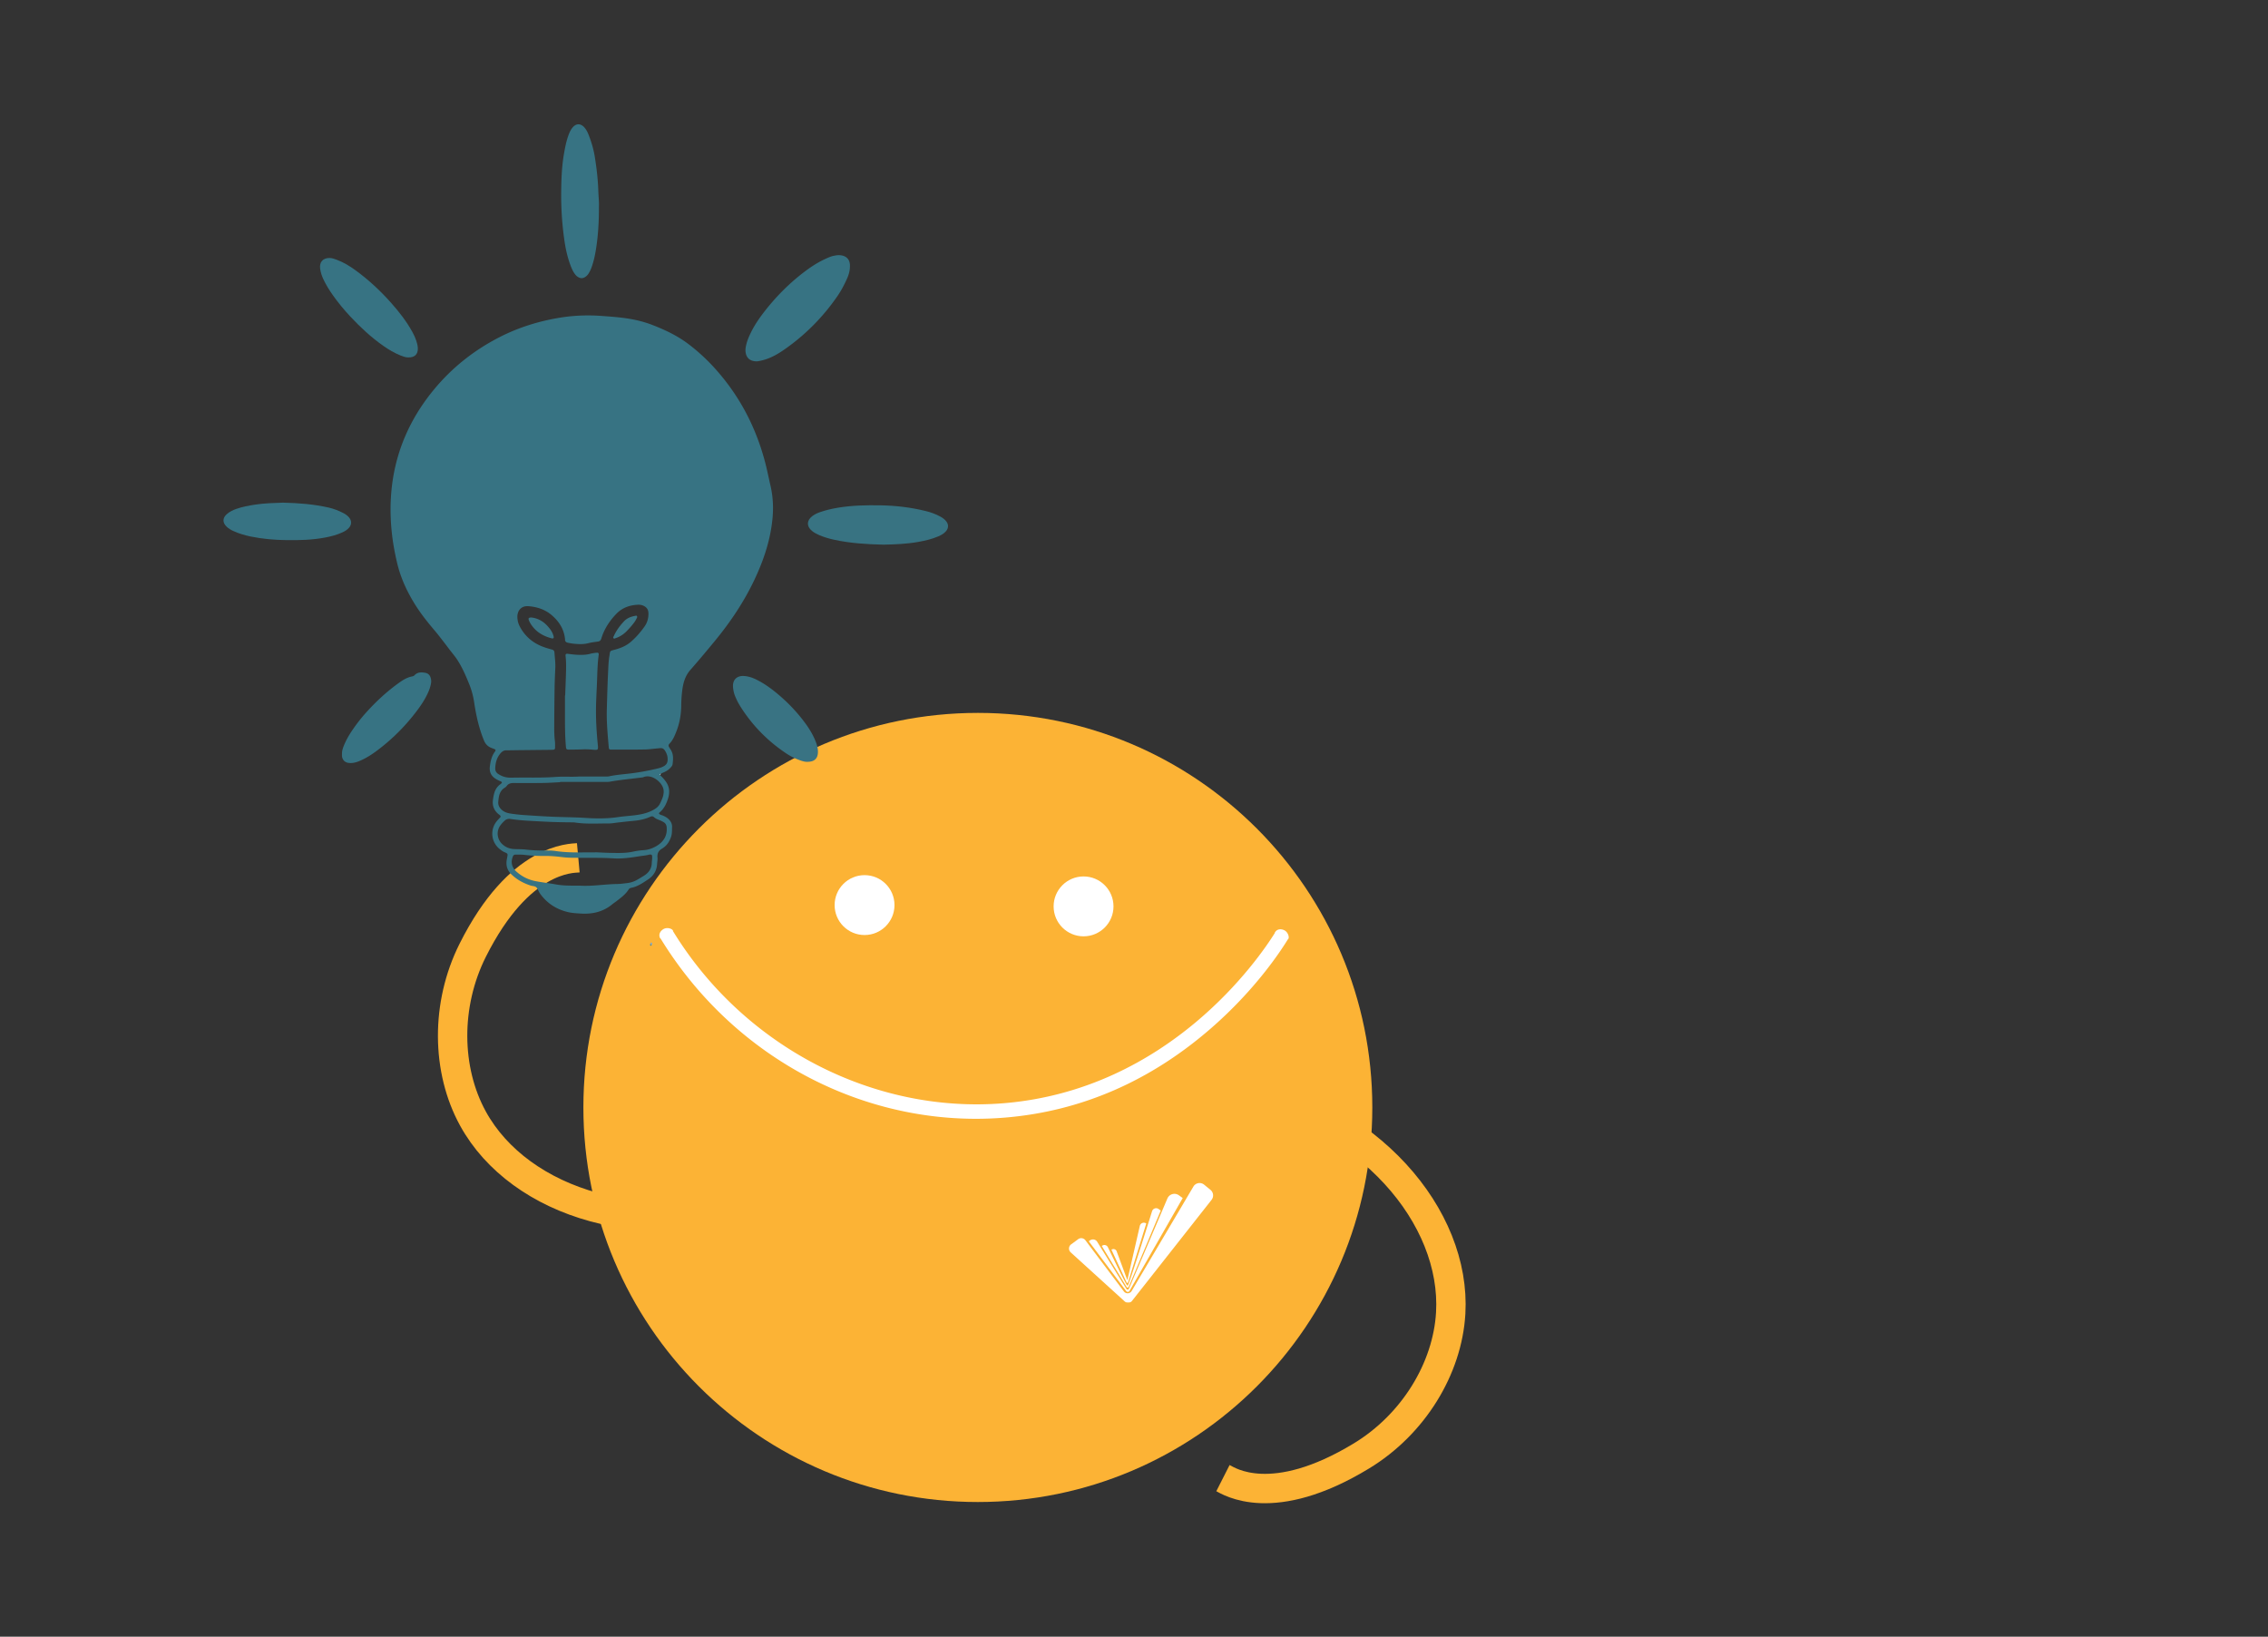
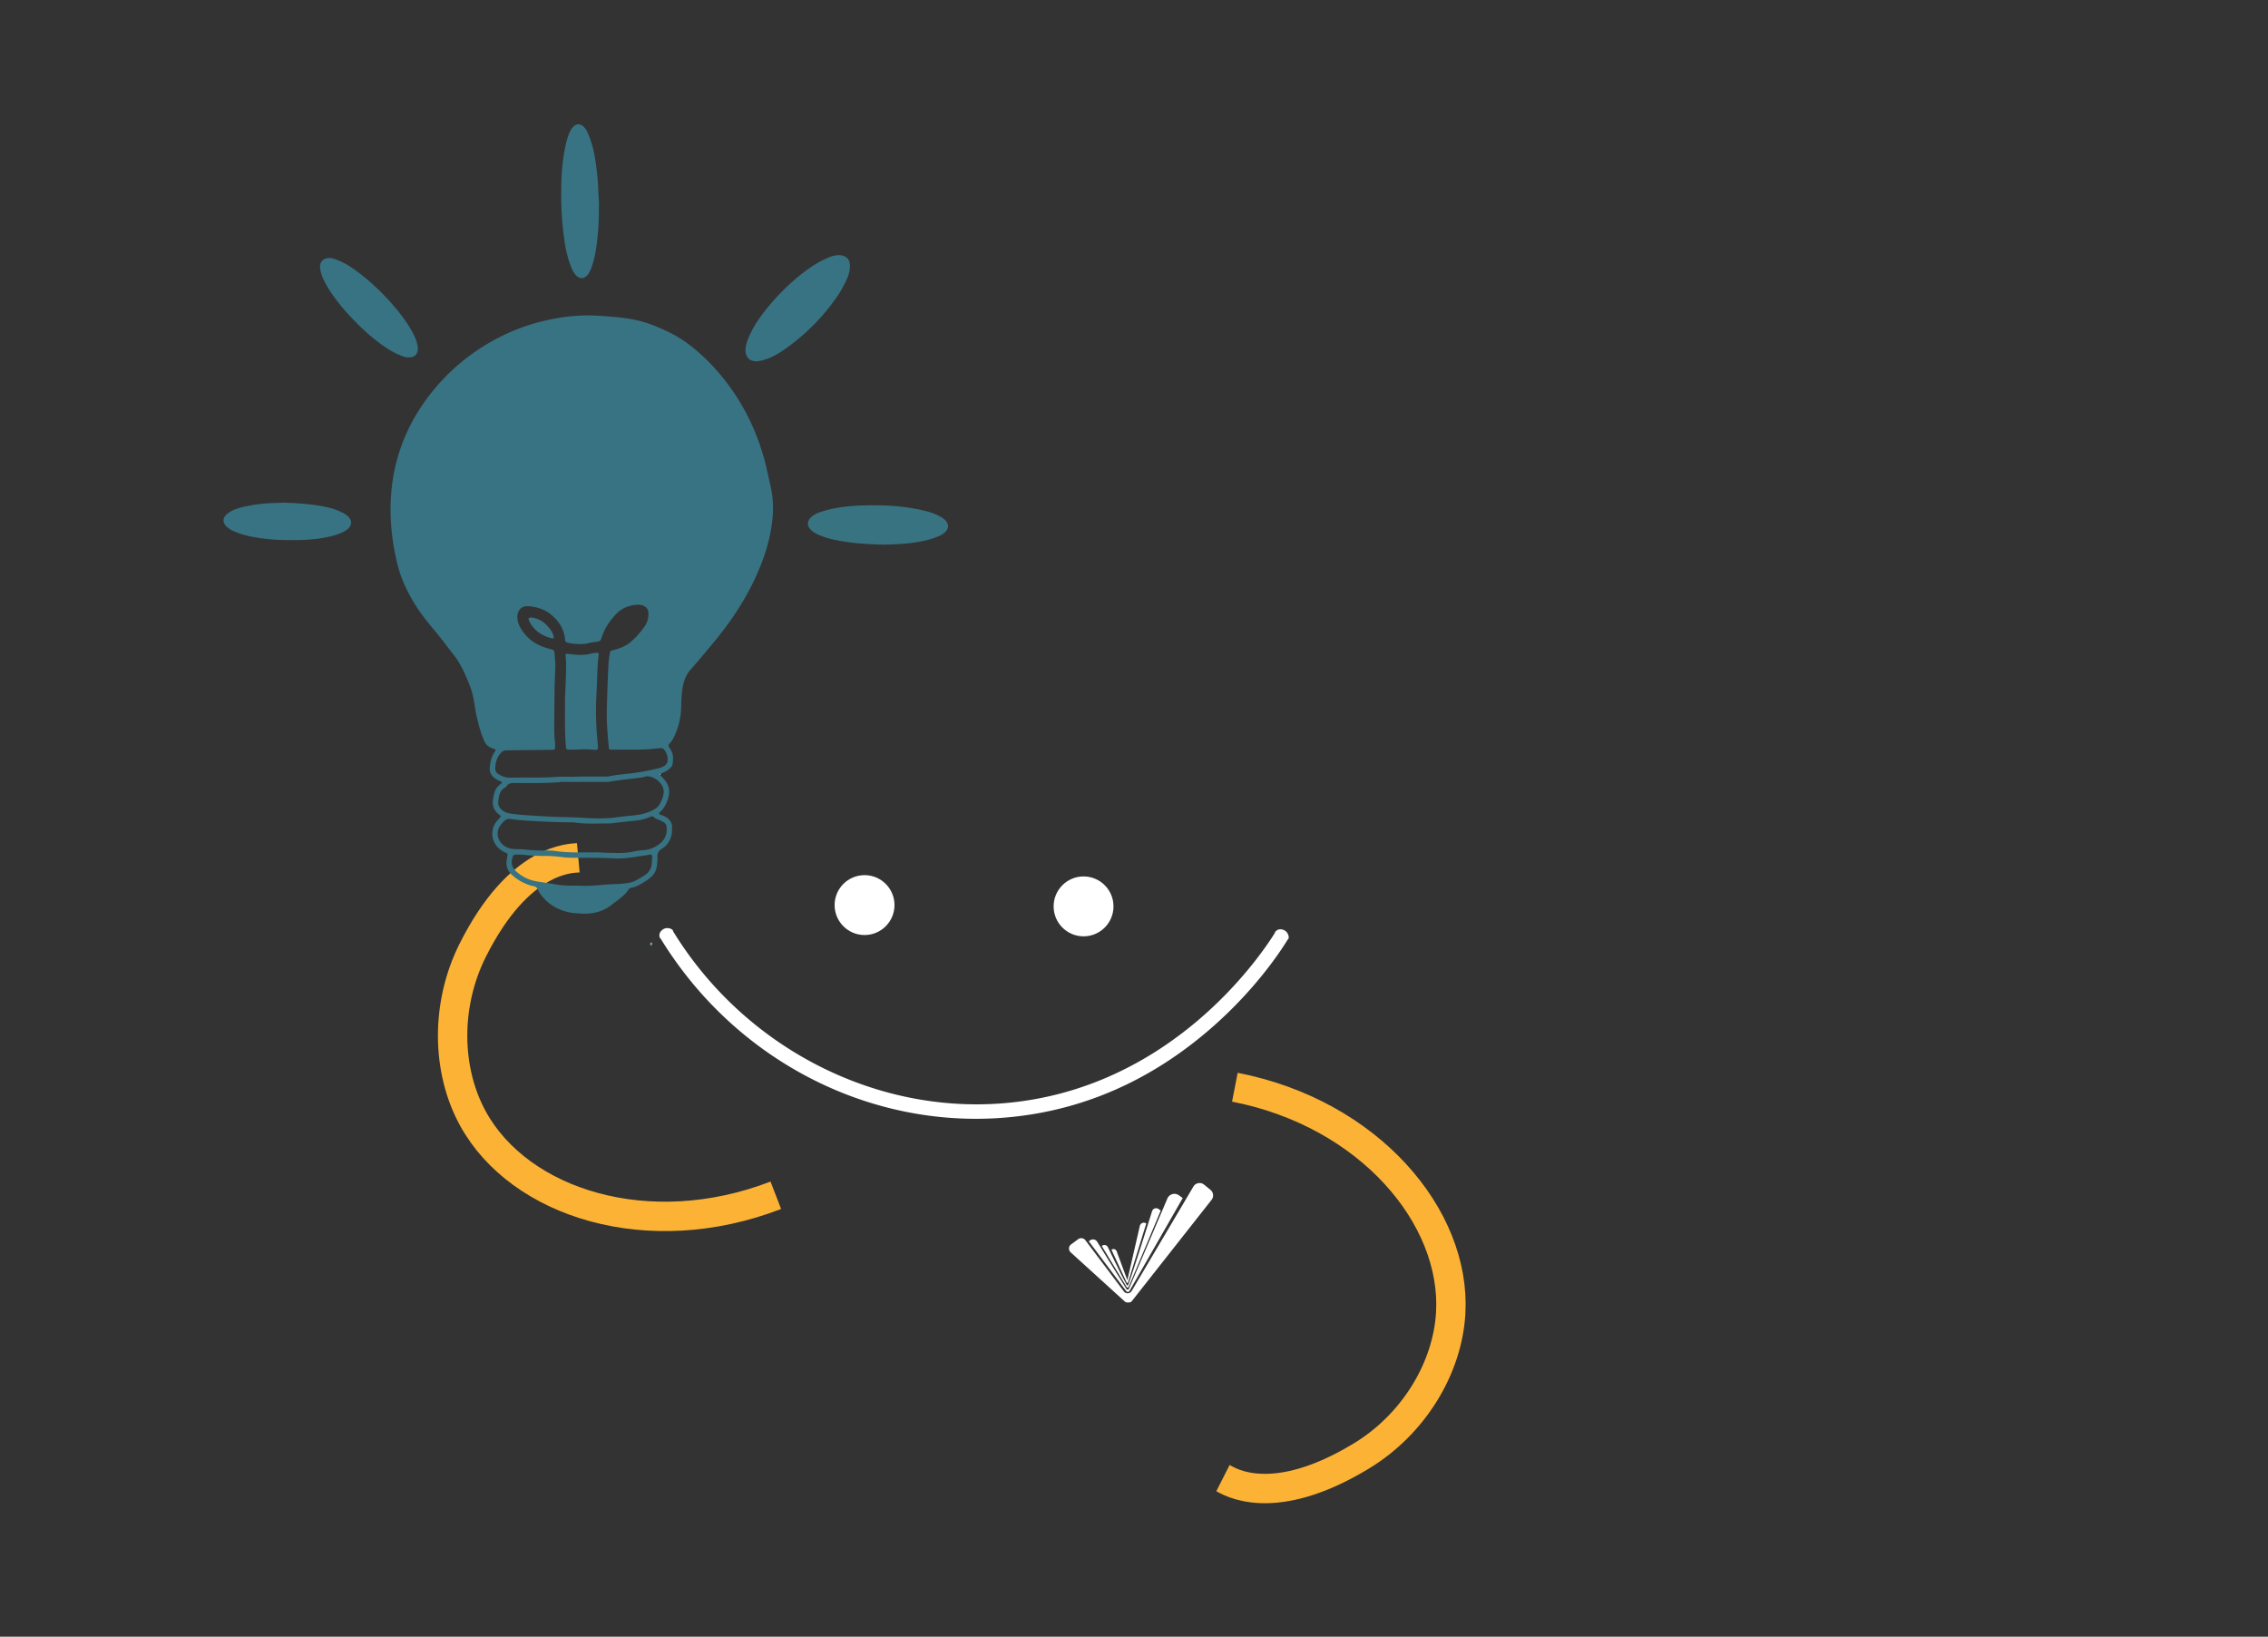
<svg xmlns="http://www.w3.org/2000/svg" xml:space="preserve" id="Camada_1" x="0px" y="0px" version="1.1" viewBox="0 0 876 632">
  <rect x="0" y="0" width="876" height="632" fill="#333333" stroke="none" />
  <style>.st2{fill:#fff}.st3{fill:#377383}</style>
  <path d="M472.357 570.771c2.328 1.181 19.08 12.334 53.514-8.585 20.041-12.175 33.221-33.719 34.455-55.144 2.14-37.157-31.474-77.106-83.367-87.213m-253.601-88.597c-2.6.237-22.718-.312-40.775 35.704-10.51 20.962-10.23 46.217.107 65.023 17.928 32.616 67.63 48.601 116.963 29.594" style="fill:none;stroke:#fcb335;stroke-width:11.343;stroke-miterlimit:10" />
-   <path d="M377.688 275.283c-84.145 0-152.359 68.213-152.359 152.359S293.543 580 377.688 580s152.359-68.213 152.359-152.359-68.214-152.358-152.359-152.358" style="fill:#fcb335" />
  <path d="M467.863 396.967c-23.577 20.556-50.436 32.197-79.831 34.599-3.692.301-7.389.452-11.081.452-22.26 0-44.379-5.45-64.572-15.986-23.454-12.236-43.233-30.77-57.212-53.604a.45.45 0 0 1-.223-.197c-.557-1.114-.225-2.432 1.114-3.342 1.573-1.07 3.744-.221 3.9.557.008.04-.003.086-.006.13 27.259 44.475 77.333 70.546 127.626 66.438 64.273-5.252 98.947-56.331 104.797-65.714a.44.44 0 0 1 .053-.243c.119-.211.269-.39.435-.551l.068-.113.028.017c.689-.593 1.706-.763 2.861-.303 1.768.704 2.28 2.977 1.723 3.542a.5.5 0 0 1-.126.089c-2.954 4.834-12.627 19.47-29.554 34.229" class="st2" />
  <circle cx="333.928" cy="349.495" r="11.563" class="st2" />
  <circle cx="418.517" cy="349.997" r="11.563" class="st2" />
  <path d="m465.083 457.452 2.452 2.006a2.77 2.77 0 0 1 .419 3.863l-30.772 39.078a1.39 1.39 0 0 1-1.091.531h-.719c-.343 0-.674-.127-.928-.357l-20.882-18.966a2.007 2.007 0 0 1 .059-3.033l2.714-1.994a2.01 2.01 0 0 1 2.88.323l14.884 19.784a1.81 1.81 0 0 0 2.996-.178l23.846-40.317a2.77 2.77 0 0 1 4.142-.74" class="st2" />
  <path d="m425.557 481.138 9.364 15.448.257.437a.447.447 0 0 0 .711-.032c.185-.266 12.439-29.537 12.439-29.537l-.819-.595a1.636 1.636 0 0 0-2.52.826s-7.799 24.928-9.179 28.288c-.186.454-.31.716-.725.009-1.465-2.494-7.174-14.392-7.174-14.392a1.496 1.496 0 0 0-2.222-.548z" class="st2" />
  <path d="m429.291 482.572 5.793 12.504c.442.917.705-.173.763-.367l6.889-22.265a1.59 1.59 0 0 0-2.491.957l-4.805 20.952-4.136-11.166a1.32 1.32 0 0 0-2.013-.615" class="st2" />
  <path d="m456.818 462.621-1.479-1.065c-1.534-1.105-3.687-.505-4.442 1.236 0 0-14.475 34.099-14.899 34.905a.53.53 0 0 1-.913.042l-11.252-18.154c-.543-1.018-1.888-1.294-2.852-.6l-.445.32 14.465 19.263a.7.7 0 0 0 .572.292h.068a.7.7 0 0 0 .615-.359z" class="st2" />
  <path d="M328.274 102.984c-.011 1.608-.451 3.116-1.097 4.567-1.063 2.383-2.272 4.691-3.758 6.842-5.553 8.039-12.32 14.878-20.328 20.479-2.309 1.615-4.726 3.053-7.431 3.921-.845.271-1.717.474-2.588.646a5 5 0 0 1-1.431.058c-2.139-.209-3.356-1.389-3.66-3.516-.098-.684-.04-1.362.081-2.045.35-1.981 1.12-3.808 2.002-5.596 1.525-3.092 3.495-5.899 5.624-8.591 4.488-5.676 9.587-10.739 15.389-15.077 2.476-1.852 5.074-3.513 7.904-4.783 1-.449 2-.913 3.085-1.119.602-.115 1.216-.23 1.826-.235 2.623-.023 4.561 1.34 4.382 4.449M231.333 79.62c.02 6.031-.3 11.434-1.17 16.796-.363 2.235-.841 4.445-1.595 6.588-.32.909-.697 1.789-1.221 2.6-.377.583-.842 1.078-1.445 1.437-.771.458-1.543.486-2.351.088-.768-.379-1.311-.987-1.765-1.682-.678-1.04-1.148-2.178-1.571-3.343-1.152-3.175-1.833-6.46-2.293-9.793a122 122 0 0 1-1.171-17.435c.031-5.143.188-10.288 1.059-15.378.405-2.367.861-4.722 1.654-6.996.385-1.105.843-2.179 1.566-3.111 1.387-1.79 3.206-1.855 4.691-.172.831.941 1.34 2.071 1.781 3.226 1.005 2.631 1.788 5.328 2.237 8.113.698 4.336 1.213 8.691 1.352 13.087.071 2.192.337 4.378.242 5.975" class="st3" />
  <path d="M341.259 210.316c-6.639-.144-12.925-.556-19.118-1.903-1.948-.424-3.851-.983-5.686-1.761-1.013-.43-1.983-.948-2.839-1.646-2.131-1.739-2.09-4.011.108-5.696.933-.715 1.99-1.206 3.1-1.586 2.21-.758 4.479-1.278 6.78-1.666 5.503-.928 11.051-1.023 16.612-.924 5.848.103 11.618.79 17.302 2.192 2.01.496 3.935 1.187 5.745 2.189.846.468 1.624 1.029 2.222 1.803.933 1.207.915 2.588-.07 3.765-.813.972-1.904 1.558-3.044 2.05-2.407 1.04-4.945 1.617-7.51 2.09-4.603.848-9.263.998-13.602 1.093" style="fill:#387382" />
  <path d="M157.651 138.014c-.913-.002-1.889-.323-2.849-.706-2.436-.971-4.676-2.293-6.815-3.801-4.678-3.299-8.848-7.167-12.74-11.346-2.388-2.564-4.618-5.261-6.645-8.121-1.391-1.963-2.656-4-3.689-6.178-.622-1.312-1.062-2.679-1.259-4.117-.346-2.528 1.065-4.125 3.603-4.125.986 0 1.883.345 2.783.677 2.663.982 5.059 2.448 7.337 4.113 5.064 3.7 9.625 7.95 13.781 12.643 3.056 3.451 5.885 7.066 8.11 11.122.795 1.449 1.453 2.956 1.855 4.562.132.529.239 1.075.264 1.618.112 2.433-1.181 3.733-3.736 3.659m-48.321 56.084c6.126.143 11.93.606 17.645 1.904 1.954.444 3.795 1.179 5.575 2.08.864.437 1.651.99 2.277 1.738 1.044 1.249 1.048 2.693.008 3.937-.675.807-1.56 1.334-2.499 1.773-2.191 1.023-4.512 1.617-6.878 2.063-4.883.922-9.82 1.037-14.766.973-4.674-.061-9.319-.45-13.905-1.4-2.29-.474-4.522-1.137-6.653-2.113-1.004-.46-1.954-1.014-2.733-1.808-1.482-1.51-1.428-3.252.157-4.67 1.09-.976 2.388-1.603 3.759-2.079 2.343-.813 4.772-1.26 7.214-1.636 3.672-.566 7.38-.631 10.799-.762" class="st3" />
-   <path d="M311.928 294.166c-.961.059-2.018-.247-3.05-.625-1.744-.639-3.421-1.438-4.97-2.46-7.322-4.831-13.339-10.949-18.005-18.384a25.7 25.7 0 0 1-1.958-3.847c-.478-1.155-.732-2.363-.821-3.596-.193-2.676 1.414-4.326 4.071-4.222 1.745.068 3.364.61 4.917 1.374 2.6 1.278 4.974 2.906 7.224 4.715 4.352 3.499 8.229 7.467 11.557 11.956 1.721 2.321 3.219 4.777 4.25 7.495.466 1.228.803 2.476.784 3.804-.032 2.493-1.334 3.783-3.999 3.79" style="fill:#397383" />
-   <path d="M132.095 291.016c-.022-1.121.338-2.156.754-3.174.781-1.911 1.781-3.706 2.925-5.42a63.5 63.5 0 0 1 5.666-7.309c3.733-4.135 7.789-7.914 12.306-11.187 1.674-1.213 3.383-2.35 5.469-2.737.342-.063.638-.182.891-.451 1.178-1.256 2.681-1.2 4.187-.928 1.109.2 1.798.938 2.085 2.031.158.601.21 1.203.122 1.831-.194 1.374-.655 2.657-1.227 3.908-1.002 2.192-2.285 4.219-3.707 6.156a76.6 76.6 0 0 1-16.013 16.157c-2.036 1.52-4.177 2.878-6.522 3.886-1.403.603-2.847 1.016-4.393.813-1.436-.189-2.36-1.127-2.536-2.55-.043-.337-.007-.683-.007-1.026" class="st3" />
  <path d="M251.153 364.527c.009-.262.007-.595.345-.586.278.007.481.275.455.571-.015.173-.173.333-.267.499-.293-.035-.348-.332-.533-.484" style="fill:#94aab4" />
  <path d="M254.937 299.336c-.293-.071-.477-.307-.315-.529.103-.142.456-.103.697-.145z" style="fill:#c4dee1" />
  <path d="M251.153 364.527c.268.061.416.255.533.483-.109.155-.282.279-.436.174-.232-.158-.173-.42-.097-.657" style="fill:#4e8d99" />
  <path d="M297.612 187.596c-.386-1.67-.749-3.346-1.114-5.021-3.26-14.983-9.731-28.359-19.954-39.854a74 74 0 0 0-10.713-9.917c-4.13-3.118-8.783-5.339-13.593-7.222a44 44 0 0 0-7.094-2.097c-4.245-.882-8.566-1.183-12.869-1.494-5.277-.381-10.555-.196-15.806.649-8.398 1.351-16.403 3.853-23.963 7.777-9.631 4.998-17.955 11.617-24.871 19.98-13.108 15.85-18.335 34.112-16.385 54.465.404 4.215 1.162 8.407 2.145 12.563 1.314 5.558 3.634 10.622 6.575 15.448 2.328 3.82 5.102 7.311 8.001 10.708.846.991 1.643 2.025 2.445 3.052.97 1.244 1.936 2.493 2.878 3.758 1.146 1.539 2.424 2.973 3.465 4.601 1.86 2.91 3.204 6.056 4.493 9.237.932 2.302 1.542 4.676 1.912 7.132.757 5.029 1.856 9.972 3.818 14.694.506 1.216 1.33 2.06 2.486 2.613.432.206.899.335 1.344.517.67.274.768.481.346 1.052-1.273 1.722-1.704 3.704-1.957 5.775-.241 1.979.435 3.5 2.058 4.605.506.345 1.07.608 1.619.887.353.179.785.227.988.635-.129.441-.528.622-.843.873-1.12.891-1.809 2.064-2.167 3.419-.227.858-.368 1.745-.478 2.627-.256 2.059.426 3.769 1.967 5.164.38.344.967.538 1.037 1.196-.505.558-1.035 1.097-1.511 1.679-2.747 3.359-2.18 8.3 1.356 10.95.493.369 1 .752 1.56.989 1.44.611 1.363.591 1.097 2.162-.057.338-.144.672-.191 1.011-.29 2.107.254 3.899 1.827 5.417 2.125 2.051 4.628 3.405 7.398 4.317.713.235 1.612.189 2.141.621.586.478.836 1.361 1.252 2.056.211.352.451.69.704 1.014 2.679 3.436 6.167 5.585 10.4 6.575 1.617.378 3.263.453 4.904.556 4.462.279 8.592-.625 12.127-3.55.528-.437 1.115-.8 1.656-1.222 1.731-1.348 3.529-2.63 4.714-4.542.242-.391.607-.551 1.012-.629 2.43-.469 4.409-1.863 6.411-3.177 2.124-1.395 3.406-3.346 3.552-5.952.046-.821.233-1.651.161-2.459-.14-1.576.286-2.689 1.752-3.543 1.769-1.031 2.882-2.686 3.523-4.662.393-1.211.305-2.438.354-3.668.051-1.269-.495-2.24-1.371-3.09-.604-.585-1.327-.955-2.08-1.303-.548-.253-1.232-.258-1.614-.834.056-.122.079-.283.172-.359 1.724-1.4 2.662-3.298 3.315-5.347.745-2.336.66-4.582-.857-6.664-.653-.896-1.363-1.717-2.209-2.425-.277-.454.178-.493.382-.675 1.295-.48 2.543-1.04 3.515-2.069.426-.451.871-.906.953-1.552.255-1.996.39-3.98-.866-5.754-.158-.223-.267-.482-.428-.703-.383-.525-.352-.969.118-1.453 1.272-1.309 1.946-2.956 2.608-4.625 1.282-3.233 1.863-6.587 1.904-10.048.024-2.062.154-4.115.427-6.158.379-2.831 1.179-5.443 3.146-7.671 3.179-3.6 6.252-7.295 9.309-11 6.005-7.28 11.255-15.059 15.313-23.603 3.524-7.42 6.153-15.113 7.009-23.338.459-4.405.282-8.77-.715-13.094m-45.731 143.931c-.016.547-.124 1.091-.134 1.638-.042 2.28-1.203 3.868-3.072 5.021-.933.576-1.865 1.156-2.826 1.682-1.215.666-2.537 1.027-3.912 1.172-1.158.123-2.319.298-3.48.314-4.865.066-9.694.944-14.575.638h-1.851c-2.468.002-4.927-.031-7.373-.483-2.626-.484-5.291-.763-7.91-1.278-2.735-.538-5.178-1.783-7.266-3.643-1.851-1.649-2.293-3.713-1.358-5.946.174-.416.531-.636.974-.631 1.165.012 2.339-.038 3.491.1 2.662.319 5.327.439 8.003.412 2.266-.023 4.514.202 6.762.48 1.221.151 2.459.204 3.691.217 3.633.037 7.267.013 10.901.05 1.712.017 3.425.09 5.134.19 3.381.198 6.697-.325 10.016-.839 1.083-.168 2.185-.252 3.245-.511 1.625-.4 1.58.081 1.54 1.417m2.949-14.792c.564.238 1.133.494 1.639.833.656.439.959 1.081 1.028 1.907.272 3.247-1.182 5.555-3.862 7.166-1.533.922-3.185 1.535-5.023 1.641a26 26 0 0 0-4.067.571c-2.848.63-5.725.531-8.602.484-1.987-.032-3.971-.156-5.957-.238l-.002.044c-1.234 0-2.469-.01-3.703.002-3.908.036-7.816.061-11.694-.531-1.636-.25-3.282-.198-4.926-.192a57 57 0 0 1-6.566-.362c-1.494-.167-3.011-.134-4.518-.2-1.628-.072-3.077-.611-4.329-1.671-2.323-1.966-2.621-5.176-1.032-7.405.473-.664 1.046-1.271 1.641-1.831.66-.621 1.398-.853 2.397-.701 4.001.611 8.044.745 12.084.965 3.906.213 7.805.313 11.712.331.342.002.689.007 1.026.059 4.296.664 8.623.345 12.937.373 1.292.008 2.585-.258 3.878-.397 1.976-.213 3.949-.456 5.928-.63 2.203-.194 4.339-.644 6.354-1.564.582-.266 1.025-.232 1.49.2.616.572 1.409.826 2.167 1.146m1.114-12.92c.544 1.179.478 2.434.15 3.63-.27.982-.726 1.921-1.17 2.845-.489 1.017-1.311 1.715-2.289 2.289-1.991 1.169-4.175 1.746-6.411 2.081-2.508.375-5.055.495-7.564.867-4.237.627-8.506.575-12.733.297-3.908-.257-7.811-.262-11.715-.413-4.043-.157-8.083-.432-12.121-.703-1.573-.106-3.141-.307-4.703-.527-1.371-.193-2.677-.571-3.719-1.589-.835-.815-1.322-1.755-1.217-2.932.073-.818.147-1.648.346-2.441.289-1.153.865-2.161 1.875-2.868.337-.236.745-.436.966-.759.748-1.094 1.771-1.259 3.01-1.241 3.773.057 7.549.036 11.323-.018 2.125-.031 4.248-.187 6.371-.287l.001-.116q8.852.001 17.703-.003c.48 0 .969.014 1.437-.07 4.054-.725 8.153-1.097 12.234-1.611.272-.034.558-.054.806-.156 2.814-1.16 6.253 1.194 7.42 3.725m.703-8.11c-.752.5-1.581.783-2.461.998a93 93 0 0 1-10.308 1.913c-2.855.363-5.738.537-8.564 1.142-.595.127-1.23.085-1.847.086-3.158.007-6.316.003-9.716.003-2.913.219-6.083-.06-9.226.168-5.626.408-11.253.149-16.878.285-1.394.034-2.74-.158-4.005-.763a10 10 0 0 1-1.252-.701c-.803-.54-1.151-1.292-1.102-2.283.108-2.19.66-4.184 2.194-5.842.601-.649 1.263-.992 2.158-.985 1.647.013 3.295-.037 4.942-.055 3.844-.041 7.688-.077 11.533-.118a27 27 0 0 0 1.645-.053c.392-.029.625-.291.628-.674.005-.892.051-1.793-.06-2.673-.241-1.915-.274-3.834-.262-5.756.031-4.942.064-9.884.143-14.826.041-2.607.168-5.212.278-7.818.081-1.93-.211-3.835-.327-5.751-.038-.627-.309-.994-.938-1.166-1.124-.307-2.25-.627-3.343-1.028-3.521-1.293-6.371-3.457-8.396-6.647-.74-1.165-1.37-2.386-1.558-3.778-.073-.54-.129-1.097-.082-1.637.214-2.436 1.87-3.867 4.309-3.664 3.211.267 6.209 1.199 8.729 3.282 2.84 2.348 4.804 5.249 5.309 8.993.027.204.059.41.054.615-.019.779.468 1.096 1.131 1.228.672.135 1.347.274 2.028.346 1.982.208 3.952.315 5.926-.205 1.189-.313 2.43-.426 3.651-.613.682-.105 1.058-.446 1.267-1.14 1.114-3.693 3.186-6.837 5.835-9.584 2.249-2.331 5.127-3.349 8.328-3.488a4.6 4.6 0 0 1 2.015.343c1.259.528 1.968 1.432 2.025 2.827.078 1.919-.4 3.685-1.503 5.248-1.508 2.138-3.222 4.103-5.192 5.832-1.797 1.577-3.946 2.476-6.216 3.086-2.105.565-1.822.363-2.153 2.369-.348 2.11-.411 4.239-.516 6.358-.237 4.797-.358 9.6-.492 14.401-.137 4.881.332 9.733.751 14.587.066.761.232.899 1.063.898 4.256-.007 8.513.022 12.768-.055 1.776-.032 3.548-.294 5.322-.451.273-.024.546-.06.82-.072.746-.033 1.276.251 1.703.912.775 1.197 1.174 2.43 1.045 3.883-.08.928-.48 1.543-1.203 2.023" class="st3" />
  <path d="M218.298 268.564c.096-2.602.209-5.203.284-7.806.072-2.466.157-4.934-.127-7.396-.09-.783.123-.989.93-.884 1.496.195 2.988.376 4.502.395 1.378.017 2.73-.04 4.072-.411.787-.217 1.613-.316 2.427-.408.688-.078.946.169.862.781-.532 3.88-.531 7.79-.704 11.692-.155 3.492-.362 6.978-.348 10.477.015 4.048.268 8.078.658 12.105.257 2.649.319 2.564-2.259 2.345a28 28 0 0 0-3.695-.083c-1.506.069-3.015.075-4.523.091-1.804.019-1.697.002-1.846-1.785-.349-4.174-.309-8.352-.313-12.532v-6.579z" class="st3" />
  <path d="M205.272 238.452c2.211.227 4.389 1.305 6.123 3.195 1.115 1.215 2.106 2.54 2.456 4.219.106.512-.165.775-.692.641-3.528-.898-6.444-2.672-8.343-5.878a7.4 7.4 0 0 1-.6-1.301c-.206-.582.085-.927 1.056-.876" style="fill:#3b7585" />
-   <path d="M246.093 238.091c-.01.129.019.284-.039.394-.286.544-.548 1.11-.904 1.607-.962 1.34-2.059 2.566-3.222 3.74a10.5 10.5 0 0 1-4.151 2.591c-.251.085-.526.28-.763.075-.356-.307-.046-.626.083-.913.971-2.153 2.368-4.023 3.979-5.724 1.228-1.296 2.863-1.832 4.584-2.113.207-.033.383.103.433.343" style="fill:#3d7786" />
</svg>